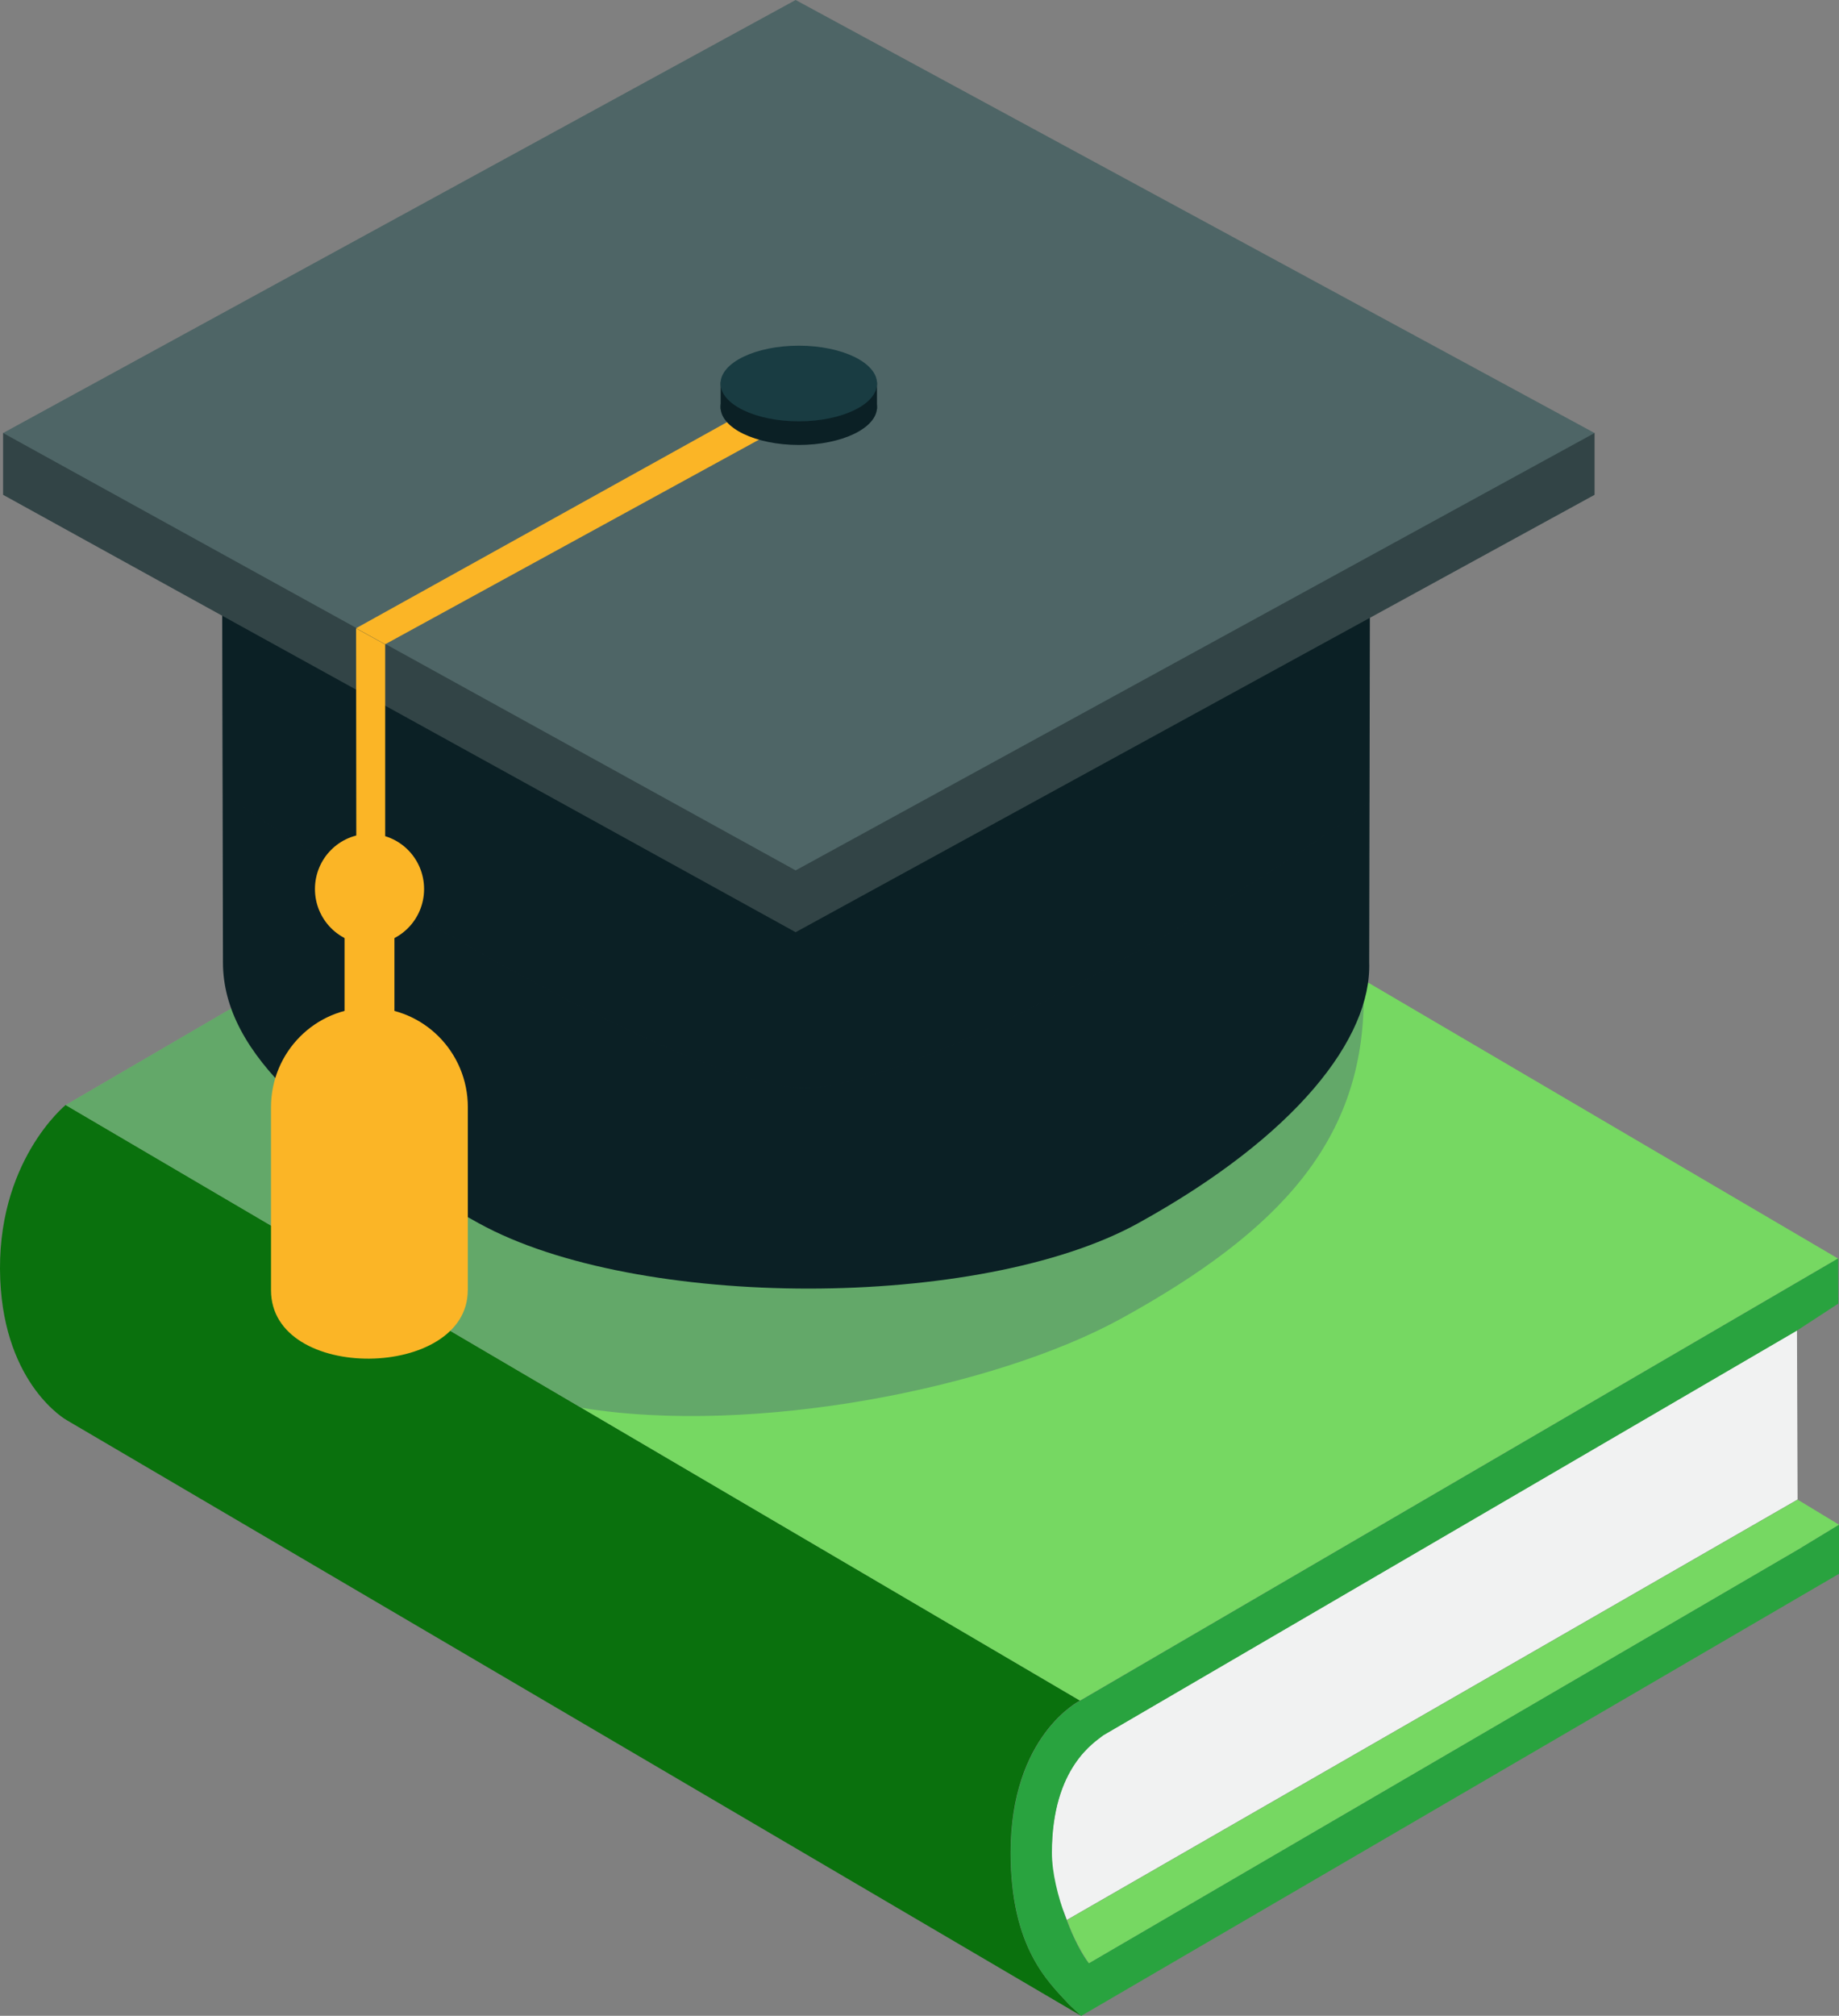
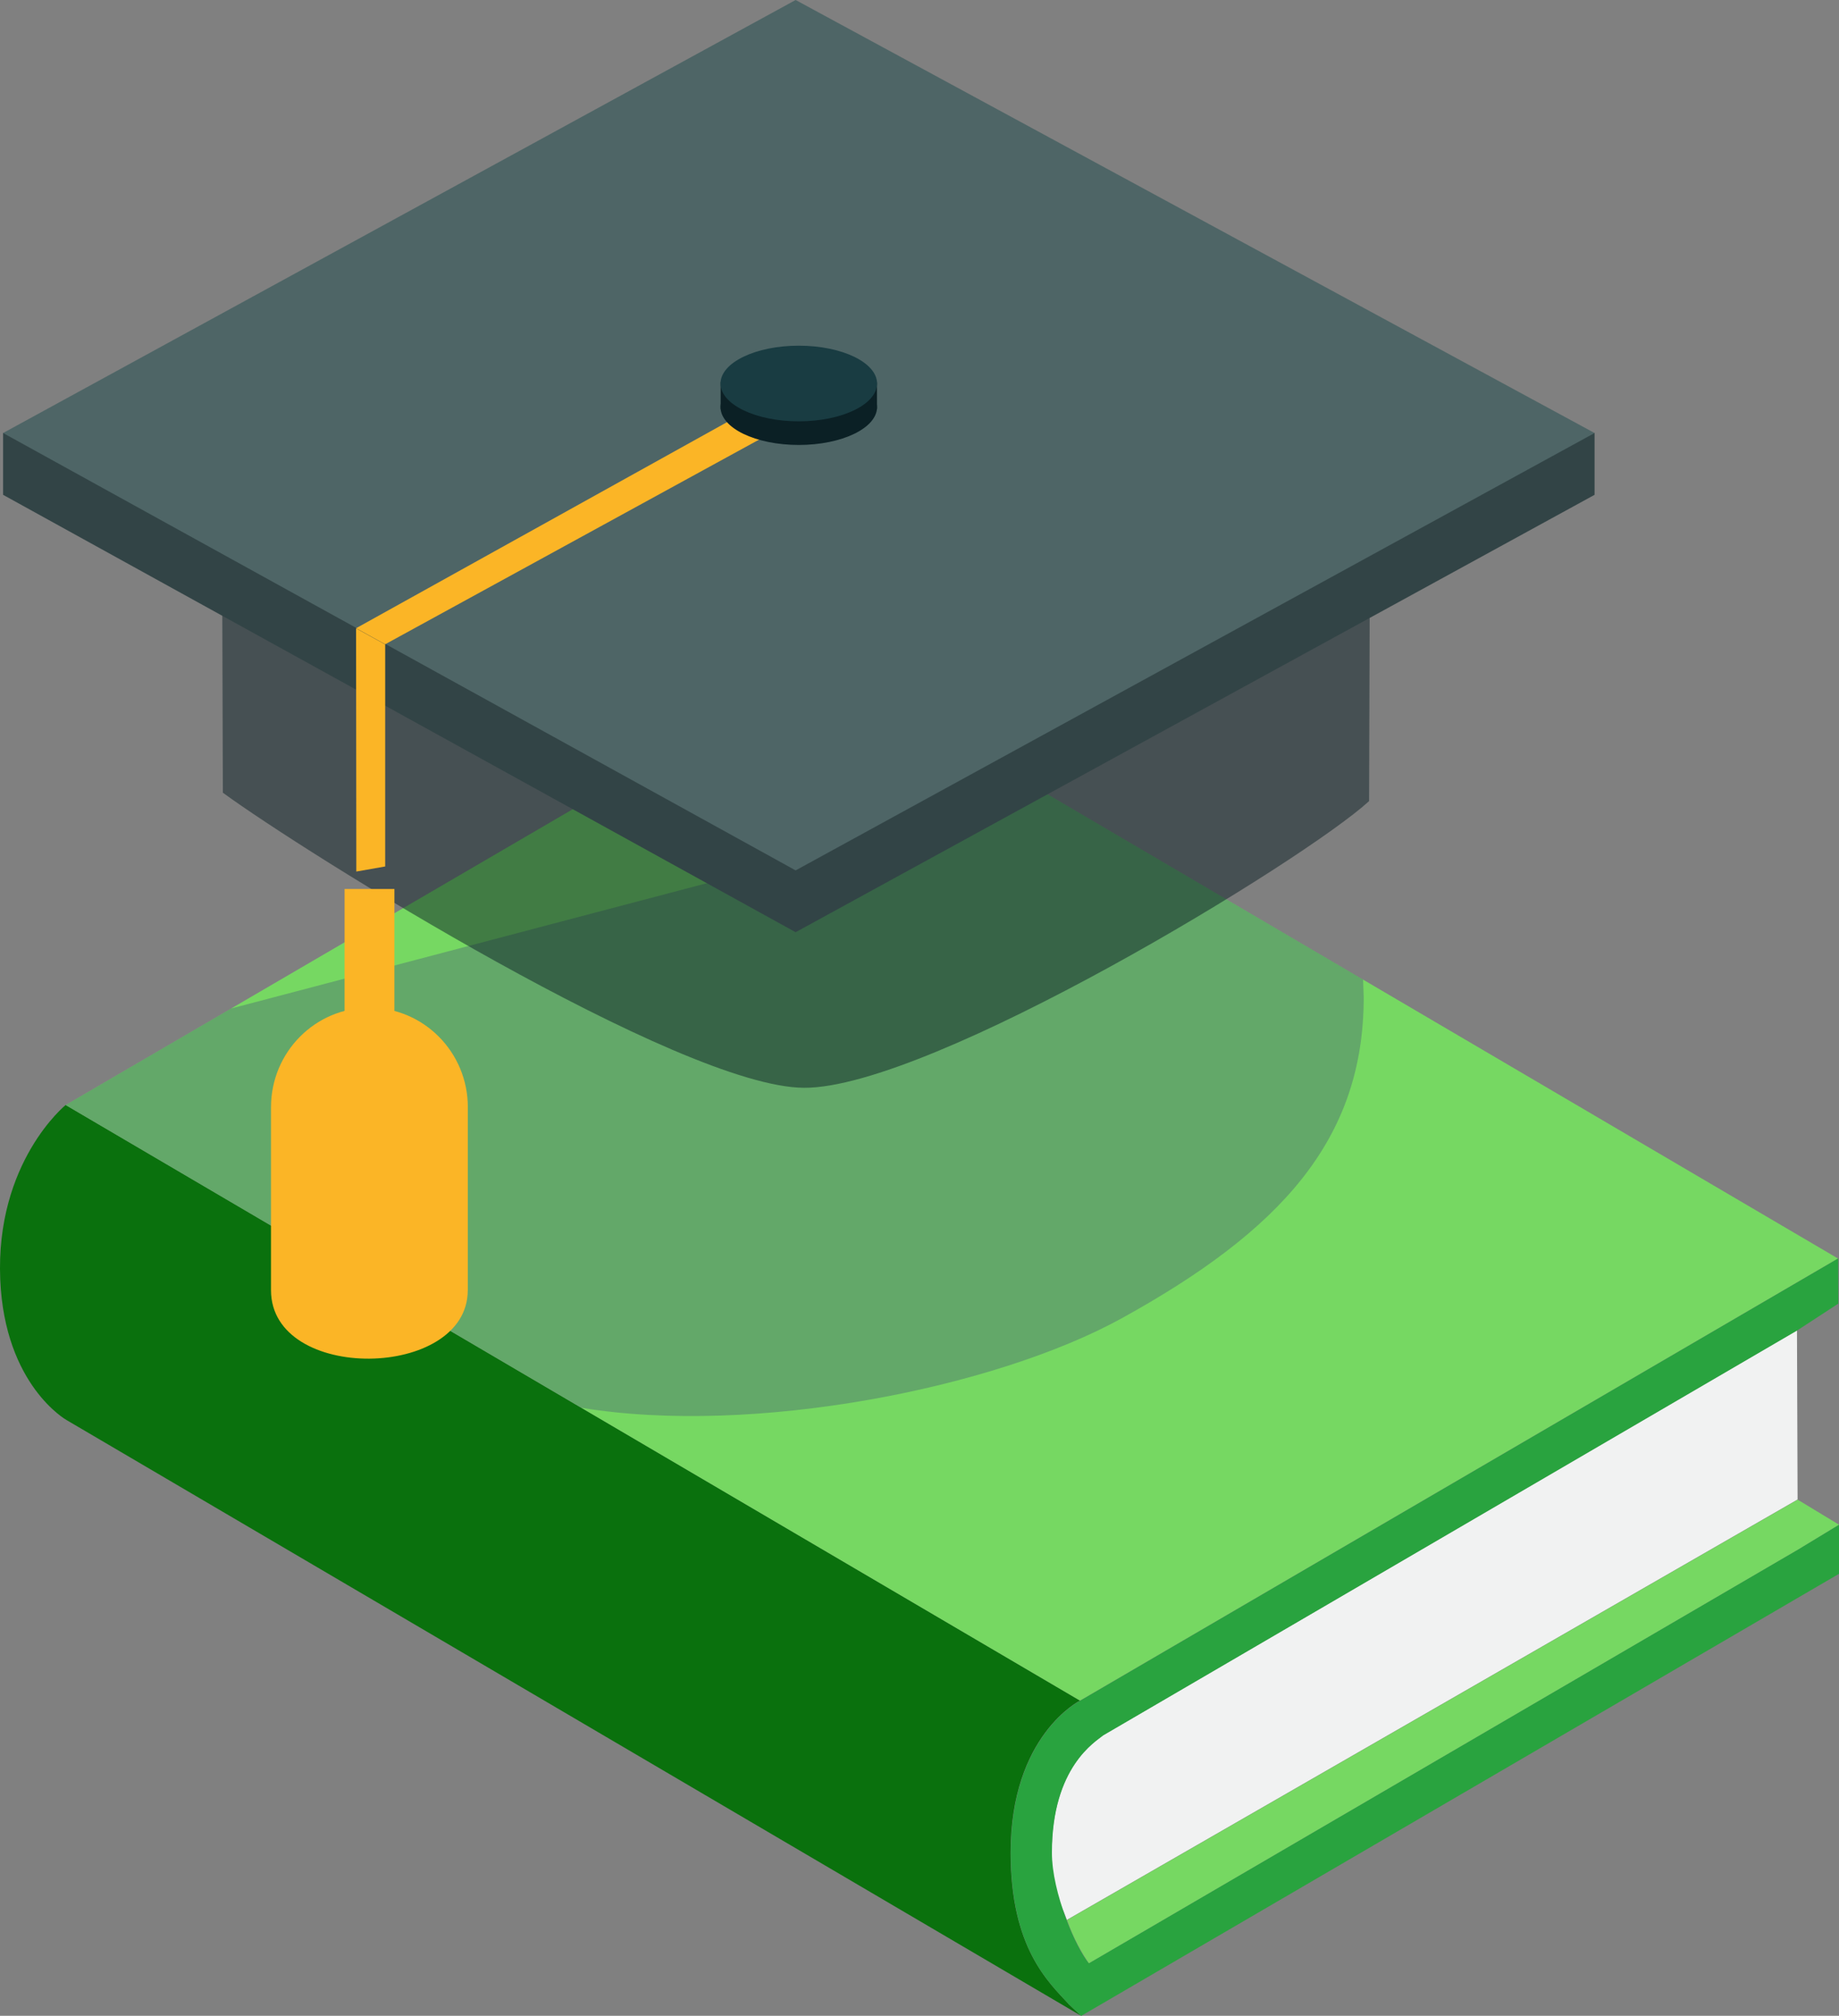
<svg xmlns="http://www.w3.org/2000/svg" width="73" height="80" viewBox="0 0 73 80" fill="none">
  <rect x="0" y="0" width="73" height="80" fill="#808080" stroke="none" />
  <g clip-path="url(#clip0_12198_9319)">
    <path d="M42.423 79.537C41.621 78.664 40.116 77.311 40.116 73.523C40.116 68.858 42.871 67.49 42.871 67.49L2.608 43.852C2.608 43.852 -0.189 46.117 0.01 50.788C0.191 54.988 2.645 56.359 2.645 56.359L42.911 79.998L42.42 79.537H42.423Z" fill="#0A710D" />
    <path d="M2.607 43.855L42.873 67.493L72.96 49.946L32.695 26.305L2.607 43.855Z" fill="#76D862" />
    <g style="mix-blend-mode:multiply" opacity="0.3">
      <path d="M54.133 39.579L54.108 38.876L41.543 31.5L9.176 40.024L2.607 43.856L23.071 55.869C29.913 56.996 39.509 55.086 44.531 52.316C50.799 48.858 54.133 45.255 54.133 39.582V39.579Z" fill="#37367A" />
    </g>
    <path d="M41.753 73.523C41.753 75.114 42.014 75.253 42.35 76.194L71.356 59.511L71.332 52.797L43.788 68.864C43.493 69.115 41.75 70.106 41.75 73.523H41.753Z" fill="#F1F2F2" />
    <path d="M72.999 60.509L71.365 61.5L43.224 77.914C42.715 77.317 41.756 75.119 41.756 73.528C41.756 70.111 43.496 69.12 43.794 68.87L71.338 52.802L72.971 51.737L72.965 49.945L42.877 67.495C42.877 67.495 40.123 68.864 40.123 73.528C40.123 77.317 41.627 78.669 42.43 79.542L42.92 80.003L73.011 62.453L73.005 60.509H72.999Z" fill="#29A33F" />
    <path d="M71.359 59.516L42.353 76.199C42.626 76.954 42.948 77.521 43.224 77.914L71.365 61.5L72.998 60.509L71.359 59.516Z" fill="#76D862" />
-     <path d="M54.394 16.164L31.599 28.74L8.807 16.164L8.85 38.193C8.85 41.873 12.738 45.086 19.006 48.547C25.275 52.004 38.906 52.004 45.175 48.547C51.444 45.089 54.449 41.205 54.351 38.193L54.394 16.164Z" fill="#0B2025" />
    <g style="mix-blend-mode:multiply" opacity="0.5">
      <path d="M54.393 17.737L31.598 15.438L8.803 17.069L8.846 31.459C12.044 33.802 27.002 43.152 31.92 43.171C36.951 43.19 51.795 34.136 54.347 31.793L54.39 17.737H54.393Z" fill="#0B2025" />
    </g>
    <path d="M56.382 15.89L31.583 2.453L6.986 15.89L0.123 17.183V19.638L31.583 36.996L63.297 19.638V17.183L56.382 15.89Z" fill="#324446" />
    <path d="M31.583 0L0.123 17.185L31.583 34.543L63.297 17.185L31.583 0Z" fill="#4E6566" />
-     <path d="M16.834 35.282C16.834 36.492 15.863 37.47 14.668 37.47C13.473 37.47 12.502 36.489 12.502 35.282C12.502 34.075 13.473 33.094 14.668 33.094C15.863 33.094 16.834 34.072 16.834 35.282Z" fill="#FBB526" />
    <path d="M18.571 51.206V43.939C18.571 41.76 16.821 39.992 14.664 39.992C12.507 39.992 10.758 41.76 10.758 43.939V51.206C10.758 54.887 18.568 54.763 18.568 51.206H18.571Z" fill="#FBB526" />
    <path d="M15.657 35.281H13.678V41.719H15.657V35.281Z" fill="#FBB526" />
    <path d="M15.29 34.387L14.144 34.589L14.135 24.938L15.29 25.575V34.387Z" fill="#FBB526" />
    <path d="M15.29 25.569L32.699 16.042L31.623 15.219L14.135 24.932L15.29 25.569Z" fill="#FBB526" />
    <path d="M34.815 16.157C34.815 16.987 33.424 17.659 31.708 17.659C29.993 17.659 28.602 16.987 28.602 16.157C28.602 15.328 29.993 14.656 31.708 14.656C33.424 14.656 34.815 15.328 34.815 16.157Z" fill="#0B2025" />
    <path d="M34.812 15.164H28.607V16.241H34.812V15.164Z" fill="#0B2025" />
    <path d="M34.815 15.22C34.815 16.049 33.424 16.721 31.708 16.721C29.993 16.721 28.602 16.049 28.602 15.22C28.602 14.39 29.993 13.719 31.708 13.719C33.424 13.719 34.815 14.39 34.815 15.22Z" fill="#193C42" />
  </g>
  <defs>
    <clipPath id="clip0_12198_9319">
      <rect width="73" height="80" fill="white" />
    </clipPath>
  </defs>
</svg>